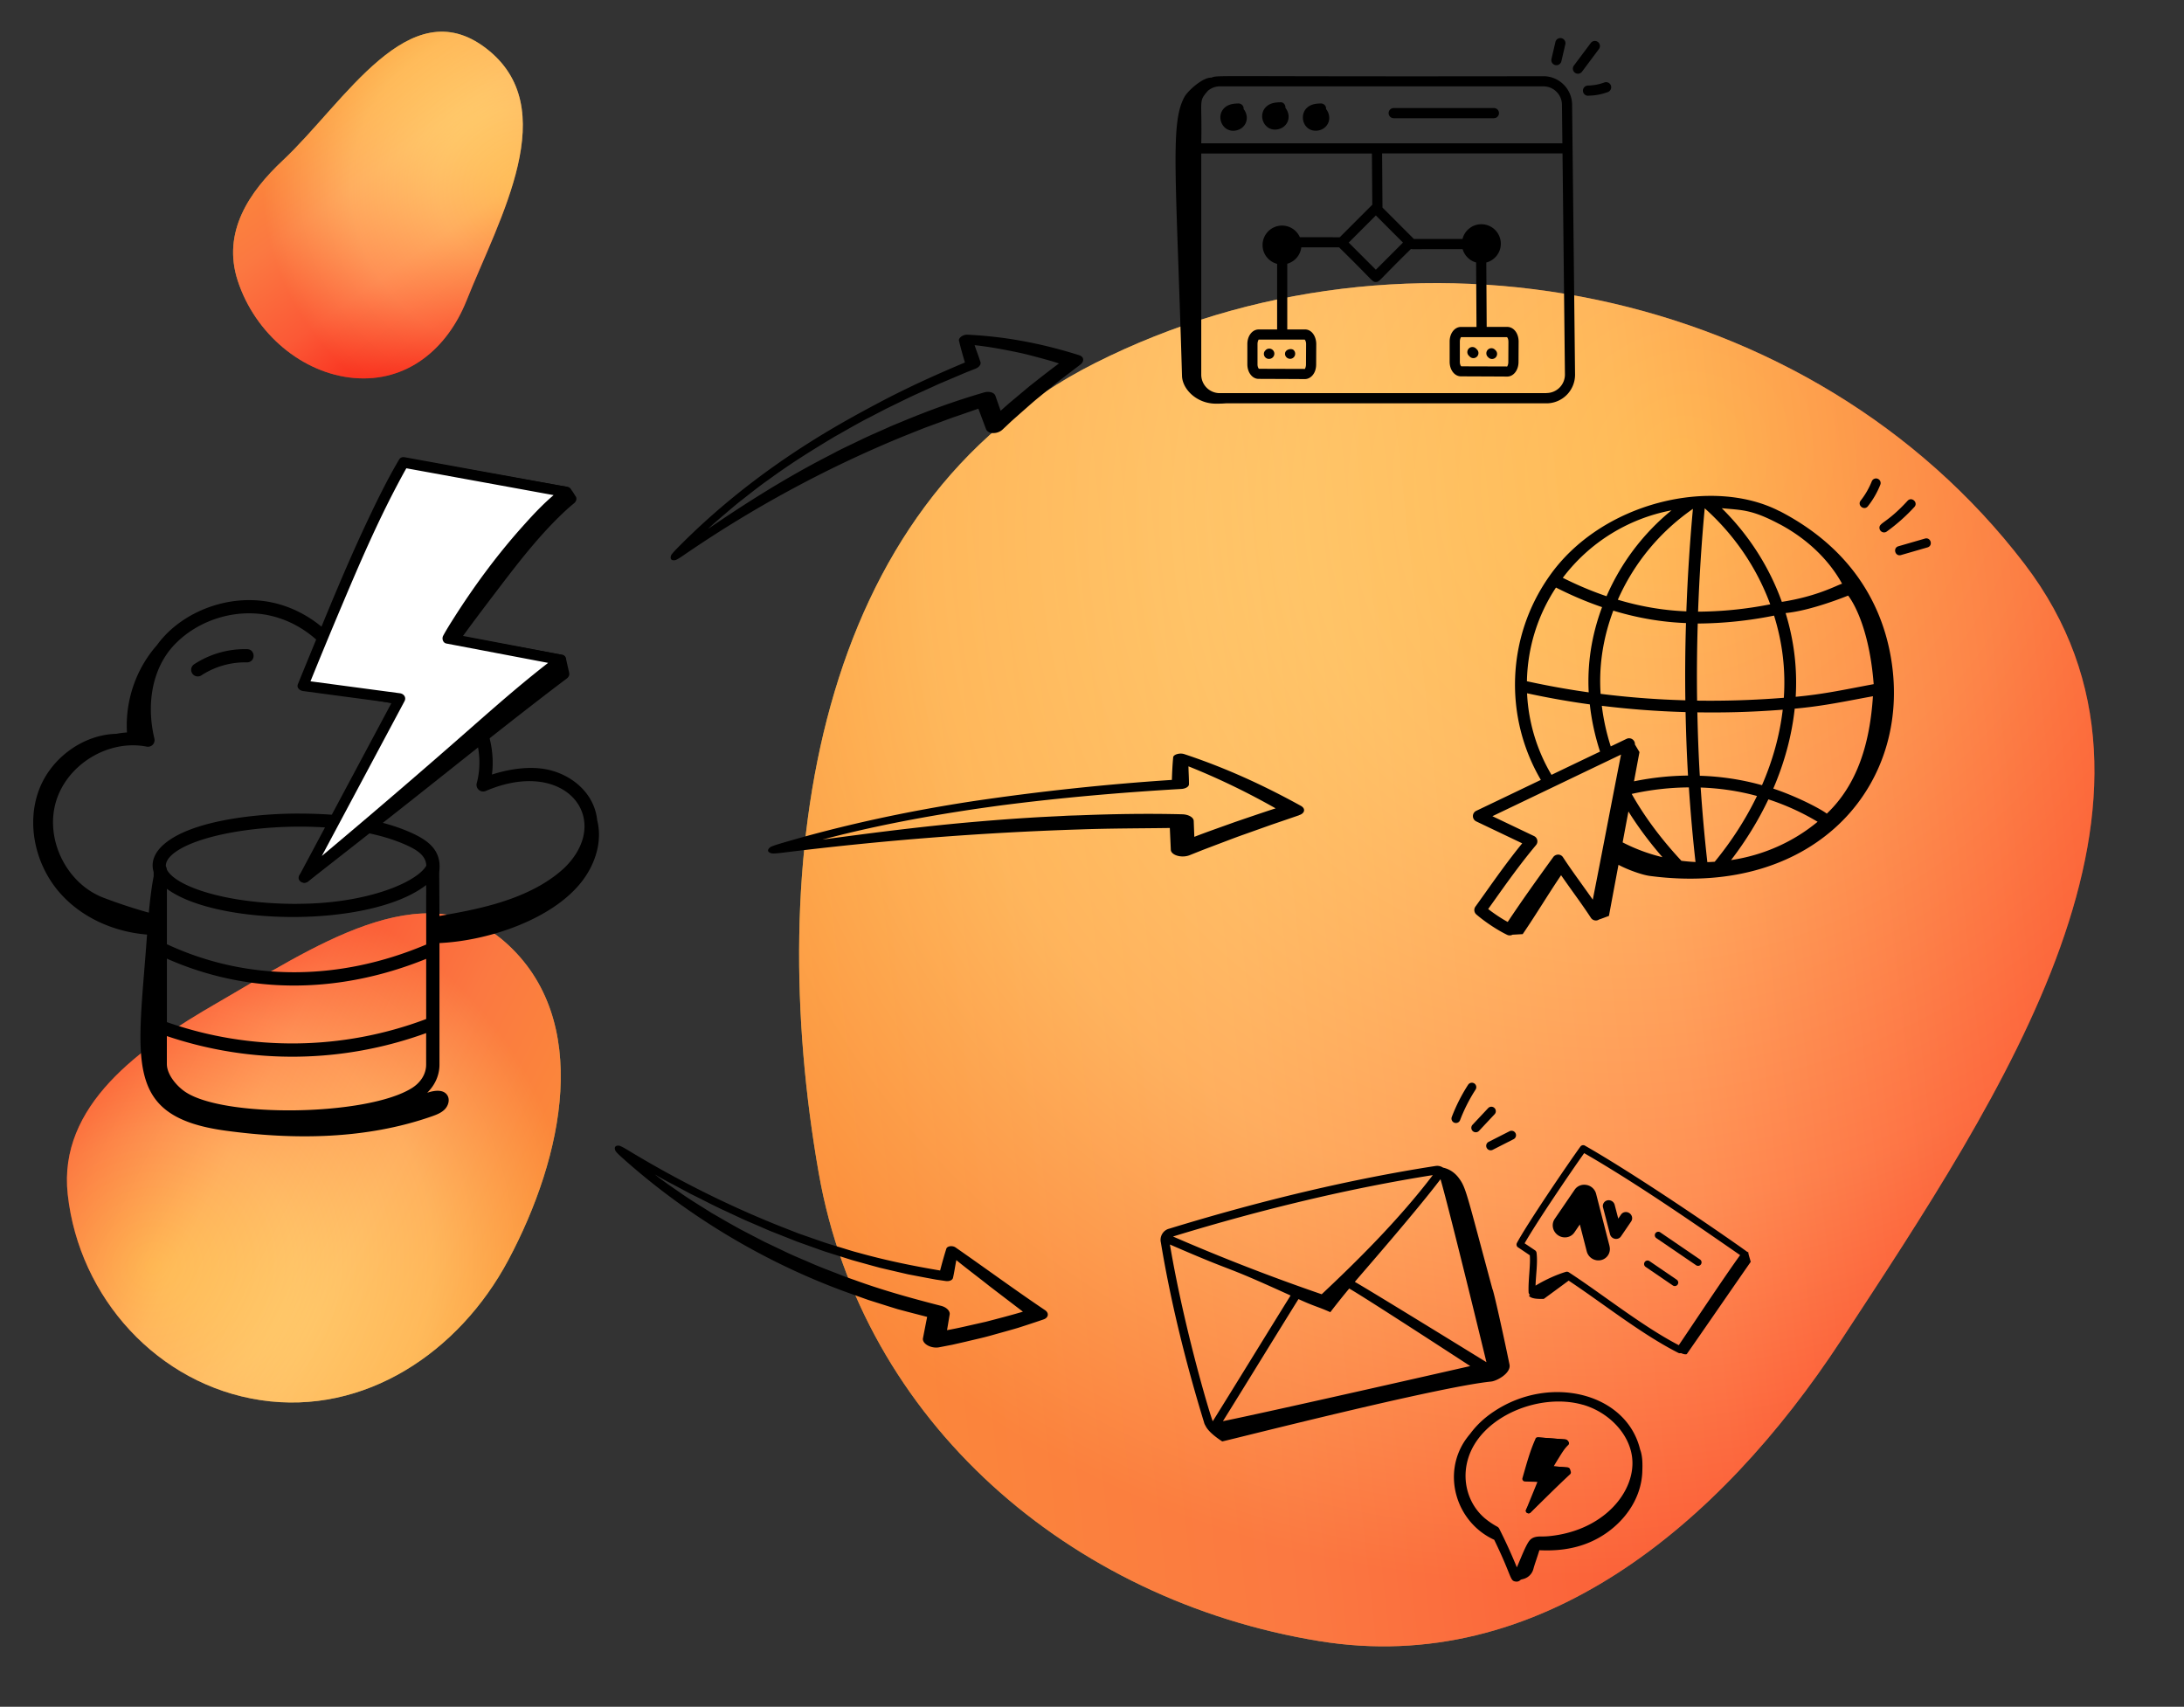
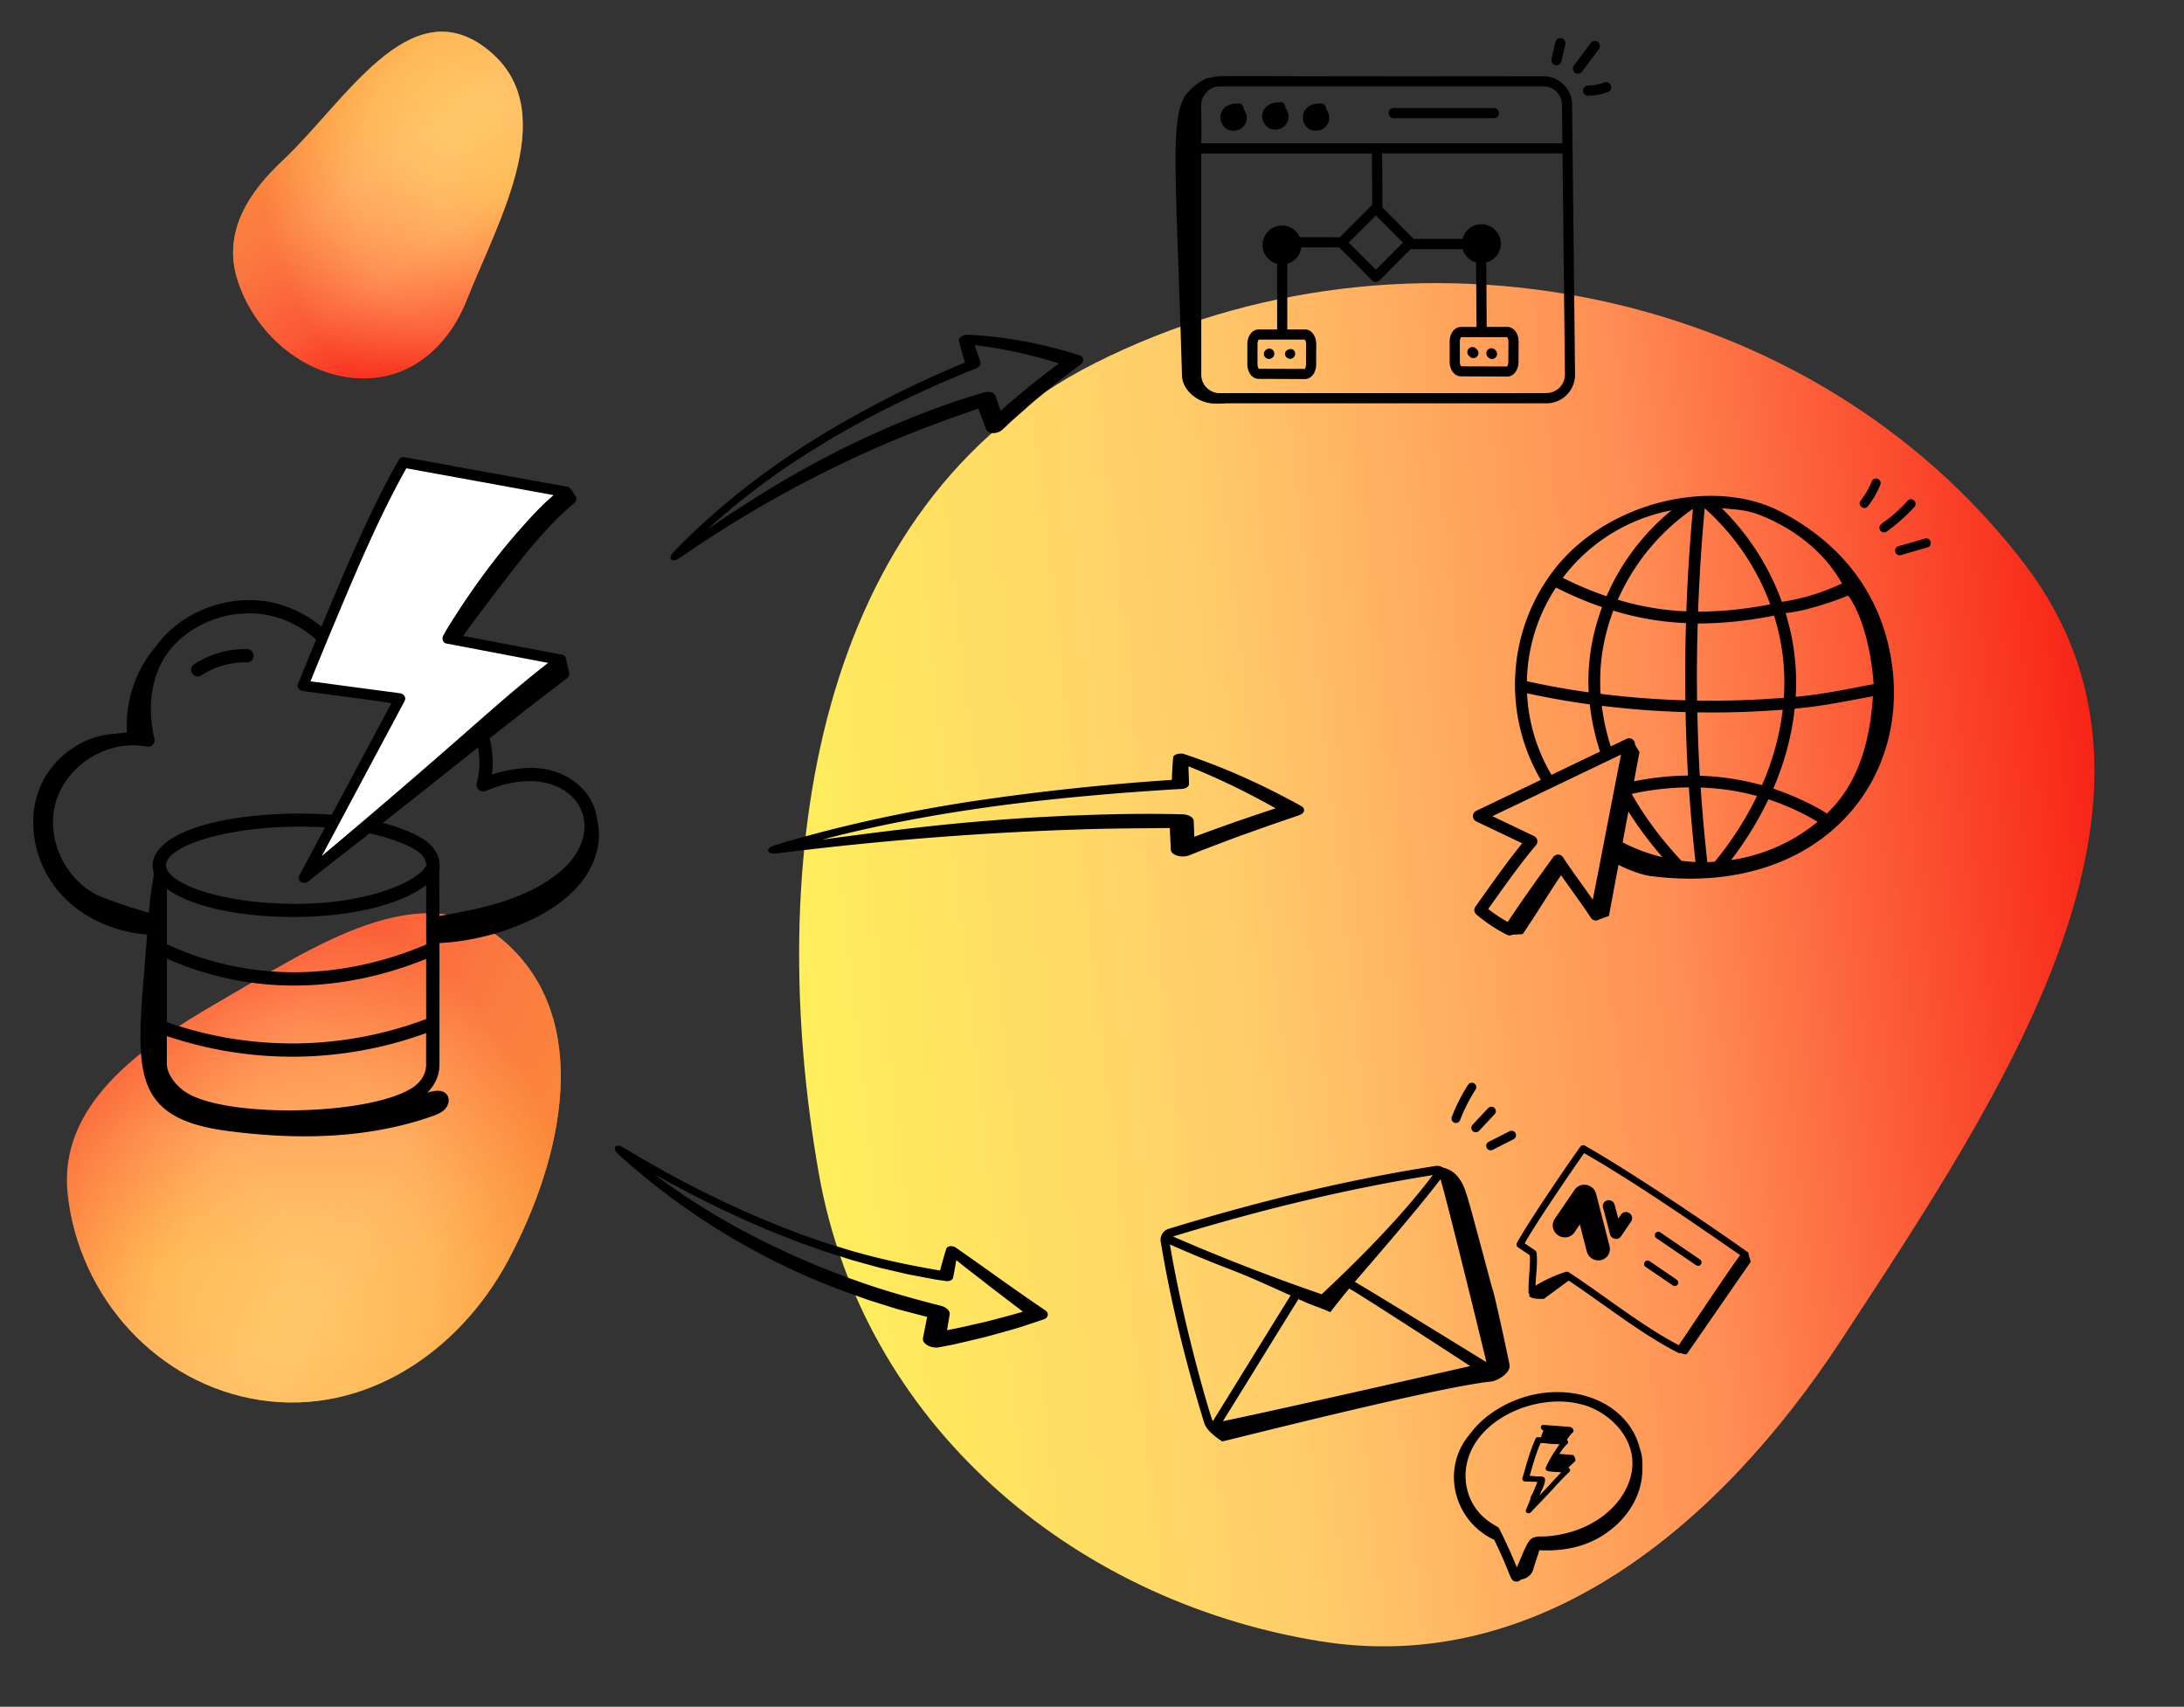
<svg xmlns="http://www.w3.org/2000/svg" width="508" height="397" viewBox="0 0 508 397" fill="none">
  <rect x="0" y="0" width="508" height="397" fill="#333333" stroke="none" />
  <path fill-rule="evenodd" clip-rule="evenodd" d="M190.444 272.881c-12.692-72.238-1.267-155.317 64.17-188.377 72.785-36.772 166.772-18.135 216.299 46.68 41.507 54.32-5.216 123.361-42.669 180.548-28.301 43.212-70.446 78.31-121.413 69.984-57.94-9.466-106.224-50.986-116.387-108.835Z" fill="url(#a)" />
-   <path fill-rule="evenodd" clip-rule="evenodd" d="M190.444 272.881c-12.692-72.238-1.267-155.317 64.17-188.377 72.785-36.772 166.772-18.135 216.299 46.68 41.507 54.32-5.216 123.361-42.669 180.548-28.301 43.212-70.446 78.31-121.413 69.984-57.94-9.466-106.224-50.986-116.387-108.835Z" fill="url(#b)" fill-opacity=".5" />
  <path fill-rule="evenodd" clip-rule="evenodd" d="M118.228 293.105c-11.478 21.513-33.469 36.173-57.562 32.579-23.923-3.568-42.268-23.804-44.913-47.862-2.275-20.688 16.723-34.141 34.753-44.536 21.867-12.608 48.092-30.83 66.998-14.13 20.41 18.028 13.555 49.899.724 73.949Z" fill="url(#c)" />
  <path fill-rule="evenodd" clip-rule="evenodd" d="M118.228 293.105c-11.478 21.513-33.469 36.173-57.562 32.579-23.923-3.568-42.268-23.804-44.913-47.862-2.275-20.688 16.723-34.141 34.753-44.536 21.867-12.608 48.092-30.83 66.998-14.13 20.41 18.028 13.555 49.899.724 73.949Z" fill="url(#d)" fill-opacity=".5" />
  <path fill-rule="evenodd" clip-rule="evenodd" d="M65.763 37.334C80.28 23.708 95.12-2.44 113.004 11.198c18.094 13.798 3.241 39.365-4.493 58.733-4.501 11.27-13.858 19.051-26.146 17.991-12.008-1.035-23.017-10.283-27.052-22.579-3.739-11.393 2.71-20.746 10.45-28.01Z" fill="url(#e)" />
  <path fill-rule="evenodd" clip-rule="evenodd" d="M65.763 37.334C80.28 23.708 95.12-2.44 113.004 11.198c18.094 13.798 3.241 39.365-4.493 58.733-4.501 11.27-13.858 19.051-26.146 17.991-12.008-1.035-23.017-10.283-27.052-22.579-3.739-11.393 2.71-20.746 10.45-28.01Z" fill="url(#f)" fill-opacity=".5" />
  <g style="mix-blend-mode:multiply" clip-path="url(#g)">
    <path d="M281.743 18.058c-2.041-.067-5.469 3.097-6.229 4.468-3.362 6.089-1.958 17.786-.578 64.922.099 3.073 3.378 6.386 7.757 6.444.809.008 1.635-.009 2.453-.075H359.7a6.655 6.655 0 0 0 6.658-6.732l-.686-62.766c-.041-3.635-3.031-6.592-6.658-6.592-79.7.14-75.231-.306-77.263.33h-.008ZM359.7 91.446h-75.991a4.298 4.298 0 0 1-4.296-4.295V35.71h39.693l.091 11.904-7.583 7.583c-.397-.025-6.716-.008-9.261-.017a4.534 4.534 0 0 0-4.147-2.709 4.537 4.537 0 0 0-4.535 4.535c0 2.098 1.446 3.858 3.387 4.37v15.258h-4.295c-1.471 0-2.627 1.487-2.627 3.387v4.717c0 1.891 1.148 3.387 2.61 3.387 3.825.016 6.452.024 10.772.05 1.305 0 2.611-1.273 2.619-3.371l.025-4.767c0-1.726-1-3.411-2.627-3.411h-4.114V61.344a4.522 4.522 0 0 0 3.263-3.808h8.789c8.088 7.914 7.666 8.054 8.55 8.054.884 0 .504-.19 8.178-7.69.488.132-.66.024 12.012.057a4.526 4.526 0 0 0 3.13 3.098l.091 14.993h-3.618c-1.47 0-2.627 1.487-2.627 3.387v4.717c0 1.892 1.148 3.379 2.619 3.387 3.833.017 6.452.025 10.772.05 1.462 0 2.619-1.479 2.627-3.37l.025-4.767c0-1.074-.356-2.057-1-2.701-.454-.455-1.033-.711-1.627-.711h-4.8l-.091-14.977c1.942-.512 3.379-2.272 3.379-4.37a4.537 4.537 0 0 0-4.535-4.535c-2.115 0-3.883 1.462-4.378 3.42h-11.318a5465.162 5465.162 0 0 0-7.294-7.294l-.091-12.606h41.965l.562 51.398a4.299 4.299 0 0 1-4.296 4.346l-.008.024Zm-39.677-41.328 6.311 6.31-6.311 6.312-6.311-6.311 6.311-6.311ZM303.799 80.03l-.025 4.766c0 .628-.256.983-.256 1.017l-10.681-.034c-.091-.049-.339-.404-.339-1.04v-4.717c0-.636.256-.992.256-1.025h10.723c.099.091.322.447.322 1.033Zm47.062-.57-.025 4.767c0 .627-.256.983-.256 1.016l-10.681-.033c-.091-.05-.339-.405-.339-1.041v-4.717c0-.636.256-.992.256-1.025h10.723c.099.091.322.447.314 1.033h.008Zm12.449-55.124.099 9.004h-83.996c.223-10.491-.71-9.566 1.52-12.201.752-.645 1.71-1.05 2.776-1.05h75.305c2.346 0 4.271 1.909 4.296 4.247Z" fill="#000" />
    <path d="M343.318 81.064a1.176 1.176 0 0 0-1.668 0 1.176 1.176 0 0 0 0 1.668l.223.224a1.176 1.176 0 0 0 1.668 0 1.176 1.176 0 0 0 0-1.67l-.223-.222ZM347.738 81.344a1.177 1.177 0 0 0-1.669 0c-.454.463-.462 1.214 0 1.669l.141.14a1.177 1.177 0 0 0 1.669 0 1.178 1.178 0 0 0 0-1.669l-.141-.14ZM294.39 81.443l-.091.1c-.711.718-.157 1.94.859 1.94 1.123 0 1.66-1.297.909-2.048a1.194 1.194 0 0 0-1.677 0v.008ZM298.893 82.278c0 .868.908 1.413 1.643 1.09a1.183 1.183 0 0 0 .38-1.924c-.512-.512-2.015-.19-2.015.834h-.008ZM289.268 25.36c.074-.703-.521-1.297-1.206-1.297-1.132.024-2.297.157-3.206.983-2.214 1.99-.487 6.055 2.792 5.27 1.925-.463 2.892-2.412 2.057-4.238a3.092 3.092 0 0 0-.437-.71v-.009ZM298.992 25.088c.066-.702-.504-1.387-1.206-1.297-1.132.025-2.297.157-3.206.983-2.23 2.008-.487 6.055 2.793 5.27 1.941-.47 2.891-2.42 2.057-4.237a3.129 3.129 0 0 0-.438-.71v-.009ZM308.442 25.36c.074-.703-.496-1.306-1.206-1.297-1.132.024-2.297.157-3.205.983-1.9 1.71-.934 5.36 2.007 5.36 2.28 0 3.833-2.163 2.842-4.336a3.129 3.129 0 0 0-.438-.71ZM347.482 25.13h-23.304a1.181 1.181 0 0 0 0 2.363h23.304a1.18 1.18 0 1 0 0-2.363ZM363.178 14.25l.917-3.94a1.184 1.184 0 0 0-.884-1.422 1.178 1.178 0 0 0-1.421.884l-.917 3.94a1.183 1.183 0 0 0 2.305.538ZM371.909 11.408a1.184 1.184 0 0 0-.24-1.652 1.184 1.184 0 0 0-1.652.24l-3.932 5.261a1.184 1.184 0 0 0 .239 1.653c.529.396 1.264.28 1.653-.24l3.932-5.262ZM374.694 19.883a1.185 1.185 0 0 0-1.52-.702 11.621 11.621 0 0 1-3.817.719 1.189 1.189 0 0 0-1.165 1.206 1.184 1.184 0 0 0 1.182 1.165c.669-.066 2.222.016 4.618-.86.611-.223.925-.908.702-1.52v-.008ZM138.906 190.784c-.636-6.336-6.038-10.747-11.936-11.854-4.098-.768-8.79.016-12.54 1.231.966-7.708-2.256-15.919-8.377-20.751-6.138-4.833-16.092-7.683-23.997-4.37-3.57-7.551-10.896-13.342-19.108-14.969-10.169-2.016-21.007 2.462-26.434 9.979-5.056 5.725-7.41 13.193-6.98 20.322-.827.057-1.653.157-2.47.314-7.7.19-15.068 5.551-17.902 12.804-3.13 8.029-.958 17.645 4.709 24.138 5.072 5.815 12.622 9.136 20.33 9.756-2.082 29.326-5.783 42.361 18.347 45.624 16.001 2.165 32.638 1.999 47.888-3.337 1.099-.388 2.23-.818 3.04-1.661.809-.842 1.198-2.197.603-3.196-.892-1.487-2.991-1.207-4.709-.637 1.834-1.8 2.85-4.097 2.85-6.559v-28.26c11.458-.537 26.179-5.518 33.002-14.175 3.222-4.081 4.948-9.434 3.684-14.399Zm-76.56-47.69c7.74 1.537 14.604 7.262 17.487 14.589a1.541 1.541 0 0 0 2.173.793c6.865-3.734 16.53-1.049 22.131 3.354 5.931 4.684 8.707 13.044 6.757 20.33-.33 1.239.909 2.329 2.098 1.817 18.678-7.988 29.822 6.691 18.257 17.918-8.369 7.757-21.412 9.781-29.037 11.168-.025-10.929-.099-9.656 0-10.656.421-4.667-2.602-6.98-6.873-8.847-8.872-3.875-19.231-4.321-26.245-4.321-8.847 0-26.36 1.52-32.101 8.294-1.28 1.537-1.85 3.371-1.256 5.287v1.049c-.479 2.412-.842 5.469-1.123 8.418a120.313 120.313 0 0 1-10.59-3.494c-8.5-3.263-13.557-13.424-11.045-22.189 2.52-8.756 12.193-14.688 21.14-12.936a1.54 1.54 0 0 0 1.792-1.867c-2.024-8.534-.265-16.712 4.708-21.883 5.453-5.684 13.978-8.368 21.726-6.832v.008Zm36.785 93.934c-19.38 7.311-40.776 7.575-60.313.719v-14.762c19.777 8.756 40.974 7.897 60.313.049v13.994Zm0-17.323c-20.347 8.608-41.71 8.591-60.313-.082v-12.887c11.55 8.607 47.277 9.177 60.304-.868.025 1.058 0-.561.017 13.837h-.008Zm-30.045-9.459c-15.613 0-26.773-3.609-29.739-7.195a3.982 3.982 0 0 1-.537-.801 1.618 1.618 0 0 0-.215-.71c-.115-.959.554-1.925 1.256-2.569 7.088-6.733 37.934-9.707 54.24-2.586 2.405 1.049 4.998 2.387 5.064 4.981-2.14 3.767-13.613 8.864-30.077 8.864l.008.016Zm26.716 42.841c-10.393 6.526-43.99 7.013-52.861.777-1.991-1.397-4.13-3.99-4.13-6.394v-6.477c19.734 6.658 40.89 6.353 60.311-.694v7.328c0 2.147-1.214 4.138-3.329 5.468l.009-.008Z" fill="#000" />
    <path d="M46.856 157.081c3.106-2.032 6.865-3.106 10.557-3.007 2.107-.017 2.057-3.032.075-3.081a21.597 21.597 0 0 0-12.325 3.511c-.71.47-.91 1.42-.447 2.139.471.719 1.43.909 2.132.446l.008-.008ZM413.964 118.922c-15.605-8.096-41.511-2.231-53.646 15.191-9.83 14.002-10.574 32.506-1.916 47.293-5.023 2.404-10.037 4.816-15.027 7.195a1.36 1.36 0 0 0-.776 1.231c0 .521.305 1.008.776 1.231l10.69 5.097c-3.206 3.941-6.039 7.922-8.782 11.788l-2.098 2.933a1.367 1.367 0 0 0 .223 1.834c2.09 1.784 4.907 3.643 7.162 4.733.19.091.397.132.595.132.223 0 .446-.057.644-.165.793-.041 1.578-.091 2.371-.132 3.04-4.436 5.907-9.244 8.93-13.705a351.54 351.54 0 0 0 2.586 3.66c1.462 2.04 2.982 4.147 4.353 6.253.306.463.851.694 1.405.595.181-.033.347-.116.495-.215.446-.124 1.025-.371 2.289-.826.751-4.023 1.486-7.971 2.222-11.887 2.147 1.156 5.485 2.346 7.286 2.586 39.049 5.171 61.881-22.015 55.818-52.209-2.288-11.408-9.112-24.088-25.584-32.63l-.016.017Zm.024 3.023c6.527 3.486 11.516 8.426 14.482 13.829-1.355.404-5.692 2.916-14.011 4.221-2.907-8.079-7.649-15.547-13.977-21.784 4.709.455 6.972.256 13.498 3.742l.008-.008Zm-17.463-3.709c6.956 6.22 12.144 13.928 15.233 22.329a88.965 88.965 0 0 1-16.786 1.71c.289-7.914.793-15.91 1.545-24.039h.008Zm-16.241 54.934a1.357 1.357 0 0 0-1.941-1.313c-1.222.578-2.453 1.181-3.684 1.759-1-3.13-1.694-6.286-2.074-9.442a207.267 207.267 0 0 0 19.479 1.462c.108 4.94.281 9.864.57 14.763a65.576 65.576 0 0 0-12.564 1.338l1.272-6.799c-.355-.595-.702-1.181-1.058-1.776v.008Zm11.723-10.276a201.376 201.376 0 0 1-19.703-1.504c-.446-6.683.628-13.176 2.95-19.355 5.6 1.71 11.276 2.677 16.909 2.892a396.418 396.418 0 0 0-.148 17.959l-.008.008Zm.239-20.693c-5.303-.207-10.648-1.116-15.935-2.702 3.75-8.5 9.748-15.786 17.463-21.139a432.816 432.816 0 0 0-1.528 23.849v-.008Zm-3.453-23.494a53.09 53.09 0 0 0-15.109 19.974c-3.37-1.14-6.724-2.552-10.177-4.279a41.284 41.284 0 0 1 25.286-15.695Zm-26.872 17.959c3.601 1.825 7.195 3.354 10.722 4.552-2.503 6.707-3.453 13.349-3.106 19.825a190.08 190.08 0 0 1-14.374-2.585c.157-7.823 2.479-15.307 6.758-21.792Zm-6.725 24.592c4.8 1.041 9.665 1.908 14.597 2.586.397 3.659 1.198 7.335 2.379 10.978-3.767 1.801-7.525 3.594-11.292 5.411a40.915 40.915 0 0 1-5.684-18.967v-.008Zm15.291 48.02c-.851-1.222-1.726-2.437-2.577-3.626-1.462-2.041-2.982-4.147-4.354-6.254a1.355 1.355 0 0 0-1.115-.619c-.429.008-.876.198-1.14.562-4.262 5.873-7.426 10.326-10.607 15.109-1.478-.81-3.131-1.909-4.543-3.007l1.355-1.9c3.031-4.263 6.17-8.674 9.772-12.97a1.35 1.35 0 0 0 .289-1.165 1.352 1.352 0 0 0-.752-.941l-9.681-4.618c9.012-4.304 20.115-9.649 29.92-14.333-2.271 11.499-4.386 22.701-6.575 33.771l.008-.009Zm6.939-13.333c.446-2.395.892-4.791 1.347-7.195 2.23 3.577 4.882 7.138 7.914 10.632a41.177 41.177 0 0 1-9.253-3.437h-.008Zm13.664 4.271c-4.717-5.064-8.583-10.268-11.557-15.547a63.144 63.144 0 0 1 13.3-1.52c.388 5.799.892 11.574 1.544 17.356a43.525 43.525 0 0 1-3.287-.281v-.008Zm3.808-55.182a92.362 92.362 0 0 0 17.752-1.842c2.032 6.551 2.693 12.821 2.272 19.115-6.749.537-13.49.76-20.173.661a393.885 393.885 0 0 1 .149-17.934Zm-.091 20.66c6.063.083 12.069-.016 19.859-.619-.686 5.873-2.313 11.788-4.824 17.562a60.174 60.174 0 0 0-14.465-2.189c-.297-4.899-.463-9.814-.57-14.754Zm2.321 34.836a394.725 394.725 0 0 1-1.553-17.348c4.494.157 8.881.81 13.102 1.966-2.561 5.296-5.849 10.442-9.831 15.299-.578.034-1.148.075-1.726.083h.008Zm5.518-.471c3.47-4.518 6.369-9.26 8.683-14.126a56.09 56.09 0 0 1 11.449 5.213c-5.626 4.651-12.532 7.782-20.132 8.913Zm22.272-10.805c-1.388-1.074-6.865-3.965-12.449-5.824 2.626-6.105 4.312-12.374 4.981-18.595 6.699-.603 11.524-1.669 18.198-2.891-.702 10.739-3.494 20.421-10.73 27.31Zm-7.237-27.178c.38-6.443-.322-12.862-2.346-19.479 6.022-.553 14.539-4.064 14.539-4.064s4.783 5.625 5.948 20.602c-6.65 1.239-11.458 2.321-18.133 2.941h-.008ZM251.236 84.847c-1.57 1.198-3.148 2.404-4.726 3.61a312.447 312.447 0 0 0-4.593 3.726c-1.52 1.214-2.982 2.552-4.436 3.816l-2.164 1.917-2.115 1.99c-.842.802-2.263 1.066-3.18.603-.347-.173-.57-.421-.677-.71 0 0-1.091-2.908-1.777-4.742l-4.204 1.462-2.107.72-2.09.776-4.18 1.536-4.138 1.652c-18.191 7.377-35.869 16.935-52.209 28.203l-.57.363-.322.199-.206.115-.182.091c-.372.207-1.049.215-1.231-.074-.231-.24-.14-.851.132-1.182.24-.33.686-.793.975-1.107 9.269-9.483 19.933-17.901 31.366-25.088 5.659-3.576 11.541-6.815 17.497-9.93 5.972-3.089 12.118-5.864 18.347-8.475-.479-1.594-1.024-3.527-1.363-4.99-.273-.668.909-1.552 1.949-1.478 9.352.446 17.935 2.222 25.989 4.775 1.156.347 1.247 1.495.206 2.222h.009Zm-4.907-.297c-1.545-.53-3.09-.934-4.684-1.372-1.586-.421-3.214-.859-4.849-1.197-3.263-.678-6.667-1.33-10.103-1.694.429 1.297.966 2.652 1.363 3.932.182.545-.331 1.215-1.148 1.537l-2.123.834-2.099.892-4.196 1.776-4.147 1.884-2.074.942-2.048.99-4.089 1.992-4.032 2.098c-2.701 1.363-5.295 2.924-7.938 4.386-5.18 3.106-10.301 6.287-15.151 9.855-2.47 1.71-4.799 3.61-7.162 5.444-1.164.942-2.296 1.917-3.436 2.883-1.14.967-2.272 1.933-3.362 2.958-.124.115-.265.248-.405.371 8.575-5.881 17.414-11.449 26.575-16.257 0 0 1.132-.586 2.825-1.47 1.677-.917 4.007-1.966 6.295-3.09 2.296-1.107 4.651-2.09 6.385-2.883.868-.396 1.611-.685 2.123-.9.513-.207.81-.33.81-.33 6.262-2.628 12.664-4.932 19.157-6.824 1.239-.38 2.445-.033 2.718.76 0 0 .636 1.81 1.222 3.486a79.94 79.94 0 0 1 3.23-2.809c1.132-.95 2.288-1.916 3.428-2.874 2.338-1.843 4.701-3.71 6.882-5.312l.033-.008ZM302.154 189.636c-2.14.735-4.287 1.47-6.444 2.205-2.131.76-4.27 1.52-6.402 2.28-2.123.744-4.237 1.578-6.344 2.363l-3.147 1.198-3.131 1.247c-1.256.504-2.982.322-3.858-.396-.33-.273-.487-.579-.496-.884 0 0-.14-3.106-.231-5.056-7.005.099-13.994.083-20.991.339-23.105.735-46.541 2.594-69.523 5.468l-.784.075-.438.033-.273.016h-.231c-.496.025-1.181-.281-1.198-.619-.099-.322.355-.835.818-1.008.43-.19 1.14-.413 1.611-.562 14.737-4.386 30.011-7.666 45.401-10.004a572.155 572.155 0 0 1 46.087-4.923c.05-1.669.149-3.676.298-5.171-.05-.719 1.52-1.198 2.61-.818 9.896 3.279 18.752 7.418 27.062 12.003 1.207.644.975 1.784-.413 2.197l.017.017Zm-5.444-1.611c-6.295-3.569-13.077-6.898-20.272-9.773.017 1.372.132 2.817.116 4.156.008.578-.785 1.057-1.801 1.106-13.986.81-27.955 2.024-41.816 3.809-13.854 1.858-27.608 4.295-41.024 7.806-.19.05-.413.108-.619.165 11.995-1.627 24.064-3.172 36.083-4.188 0 0 5.931-.52 11.871-.884 2.966-.198 5.939-.314 8.17-.438 1.115-.066 2.04-.09 2.693-.107.652-.025 1.024-.033 1.024-.033 7.922-.314 15.861-.438 23.767-.24 1.52.017 2.734.711 2.759 1.553 0 0 .074 1.917.14 3.693 2.974-1.156 6.229-2.28 9.475-3.453 3.247-1.107 6.493-2.222 9.434-3.172ZM242.619 306.939a287.454 287.454 0 0 1-5.857 1.933c-1.975.586-3.982 1.123-5.998 1.693-2.032.587-4.056 1.008-6.121 1.512l-3.114.71-3.123.603c-1.264.24-2.833-.28-3.469-1.156-.24-.33-.314-.661-.256-.958 0 0 .594-3.049.974-4.965l-4.593-1.19-2.288-.611-2.263-.702-4.519-1.429-4.461-1.586c-19.611-7.03-37.967-18.133-53.117-31.78l-.504-.47-.272-.273-.166-.173-.132-.157c-.297-.323-.462-.975-.215-1.215.182-.281.818-.322 1.207-.132.38.157.941.479 1.321.694 11.384 6.931 23.304 12.945 35.555 17.843l4.56 1.785 4.618 1.61c1.528.554 3.089 1.025 4.65 1.496 1.562.454 3.098.983 4.676 1.379 6.253 1.752 12.606 3.057 18.959 4.122.421-1.61.958-3.552 1.42-4.981.124-.71 1.454-.917 2.214-.355 6.997 4.866 13.738 9.83 20.776 14.564 1.016.694.793 1.817-.446 2.181l-.016.008Zm-4.668-1.826c-2.561-1.958-5.163-3.94-7.79-5.948-2.577-2.057-5.171-3.973-7.715-6.055-.273 1.338-.471 2.784-.769 4.089-.107.57-.867.893-1.718.769l-2.205-.323-2.19-.404-4.378-.835-4.345-1.008-2.181-.512-2.156-.586-4.312-1.198-4.271-1.347-2.139-.677c-.711-.239-1.413-.504-2.115-.752l-4.23-1.511-4.18-1.653-2.09-.826c-.694-.281-1.379-.594-2.065-.892l-4.139-1.784-4.08-1.908c-2.751-1.231-5.386-2.669-8.104-3.982l-3.99-2.131c-1.338-.703-2.677-1.405-3.974-2.173-.148-.083-.322-.182-.487-.273 2.065 1.653 4.271 3.106 6.443 4.626 2.181 1.504 4.461 2.859 6.7 4.288 2.296 1.322 4.585 2.668 6.922 3.932l3.528 1.834 1.759.917 1.793.851s1.181.561 2.949 1.404c1.751.884 4.18 1.85 6.576 2.908 2.404 1.041 4.865 1.925 6.683 2.66.908.372 1.685.628 2.222.818.537.19.851.297.851.297 6.559 2.396 13.308 4.263 20.065 5.997 1.305.298 2.214 1.206 2.074 2.033 0 0-.314 1.891-.612 3.643a94.956 94.956 0 0 0 4.469-.926c1.504-.338 3.04-.685 4.569-1.032 3.04-.793 5.997-1.553 8.624-2.346l.008.016ZM351.11 317.388c-1.24-6.088-3.759-17.496-3.966-17.546-6.063-22.445-6.121-23.543-7.823-25.831-.95-1.281-2.247-2.115-3.651-2.413-.958-.627-1.801-.363-1.941-.363-19.306 3.007-40.106 7.914-61.758 14.555-1.421.339-2.288 1.818-1.95 3.23 2.173 13.127 5.552 27.203 10.029 41.784.074.322.215.619.388.883h-.008c.636 1.33 2.627 2.793 3.866 3.594 2.445-.512 50.077-12.672 62.534-13.928 1.347-.132 4.693-1.958 4.28-3.973v.008Zm-16.043-43.105c2.321 8.096 10.681 42.568 10.681 42.568s-26.913-16.596-30.614-18.686c2.139-2.528 14.39-16.546 19.933-23.882Zm-1.793-.95c-8.004 10.524-17.917 20.272-25.848 27.715a470.734 470.734 0 0 1-34.588-13.432c21.189-6.485 41.486-11.284 60.436-14.283Zm-51.175 57.256c-.405-.636-6.601-21.173-9.979-41.114 17.224 7.476 10.772 3.981 28.07 11.862-6.303 10.136-12.028 19.504-18.099 29.252h.008Zm2.354-.017c6.435-10.342 11.284-18.297 17.571-28.4 3.94 1.809 4.436 1.71 7.41 3.048a170.077 170.077 0 0 1 4.395-5.502c3.618 2.041 28.152 18.034 28.152 18.034s-45.756 10.425-57.528 12.82ZM353.099 290.136c.091.058 2.825 1.9 2.734 1.843.199 2.28-.396 5.766-.28 8.607.008.248.14.471.338.62-.091.049-.19.099-.289.149.512.793 2.247.801 3.495.768 1.9-1.396 3.874-2.842 5.774-4.246 7.947 5.27 16.976 12.482 25.509 16.802.19.099.405.108.595.05.471.19.966.372 1.363.248 2.61-3.709 12.276-17.753 14.878-21.462-.149-.686-.504-1.553-.595-2.396l-.107.157c-.257-.313-23.635-16.67-37.86-24.799a.803.803 0 0 0-1.057.232c-3.214 4.469-12.35 17.909-14.754 22.395a.806.806 0 0 0 .256 1.049v-.017Zm15.39-21.907c11.912 6.865 25.319 16.133 36.265 23.717-3.362 4.609-11.177 16.381-14.266 20.949-8.55-4.453-17.802-11.896-25.584-16.96a.817.817 0 0 0-.678-.099c-2.238.669-4.906 1.892-7.054 3.206.074-2.594.528-5.329.231-7.642a.835.835 0 0 0-.347-.57 588.681 588.681 0 0 1-2.429-1.635c2.693-4.742 10.516-16.274 13.862-20.983v.017Z" fill="#000" />
    <path d="m385.267 287.988 9.252 6.311a.8.8 0 0 0 1.123-.215.808.808 0 0 0-.214-1.123l-9.252-6.312a.802.802 0 0 0-1.124.215.809.809 0 0 0 .215 1.124ZM390.008 297.662l-6.328-4.32a.801.801 0 0 0-1.123.215.808.808 0 0 0 .215 1.123L389.1 299a.8.8 0 0 0 1.123-.214.809.809 0 0 0-.215-1.124ZM374.385 289.864l-3.131-12.184a2.818 2.818 0 0 0-2.395-2.082c-.991-.132-1.999.272-2.586 1.123l-4.651 6.807c-.834 1.231-.487 2.925.777 3.792s2.974.578 3.808-.653l1.264-1.85 1.611 6.262a2.796 2.796 0 0 0 3.321 2.023 2.633 2.633 0 0 0 1.966-3.246l.016.008ZM372.873 280.867l1.619 6.229c.149.562.619.966 1.165 1.057.528.091 1.074-.107 1.379-.561l2.371-3.478c.43-.628.248-1.495-.405-1.933-.652-.446-1.52-.298-1.949.33l-.645.942-.834-3.205a1.439 1.439 0 0 0-1.702-1.041 1.35 1.35 0 0 0-1.007 1.66h.008ZM95.18 107.944l36.521 6.502 1.107 1.602s-5.147 3.767-13.945 15.06c-8.797 11.292-13.407 17.785-13.407 17.785l24.981 4.601.735 3.263s-8.368 6.254-23.618 18.414c-16.092 12.829-36.793 28.97-36.793 28.97s8.864-12.201 16.158-25.145c7.294-12.945 7.402-16.109 7.402-16.109l-22.197-4.081s5.543-13.482 11.763-27.855c6.22-14.374 11.31-23.007 11.31-23.007h-.017Z" fill="#000" />
    <path d="M94.858 109.134c4.122.735 8.245 1.471 12.375 2.206l19.611 3.494c1.512.273 3.024.537 4.544.81l-.744-.57 1.107 1.602.446-1.693c-3.345 2.462-6.204 5.716-8.913 8.822-5.775 6.617-11.012 13.738-16.216 20.801a221.03 221.03 0 0 0-2.668 3.668c-.438.62 0 1.685.743 1.817 7.278 1.339 14.564 2.685 21.842 4.023 1.049.19 2.09.389 3.139.579l-.868-.868c.248 1.091.488 2.173.736 3.263l.569-1.396c-6.757 5.056-13.39 10.293-20.007 15.53-10.954 8.683-21.9 17.365-32.903 25.981a5176.645 5176.645 0 0 1-7.757 6.063l1.95 1.504c3.858-5.312 7.476-10.814 10.945-16.382 2.883-4.626 5.634-9.334 8.145-14.175 1.438-2.767 2.842-5.593 3.9-8.534.313-.875.693-1.842.727-2.783.016-.504-.397-1.099-.91-1.198-6.484-1.19-12.969-2.388-19.462-3.577-.917-.165-1.825-.339-2.742-.504l.867 1.528c2.57-6.253 5.196-12.49 7.84-18.719 3.899-9.161 7.847-18.306 12.498-27.112.843-1.594 1.694-3.188 2.602-4.733.81-1.38-1.33-2.627-2.14-1.248-2.767 4.701-5.17 9.632-7.5 14.564-4.626 9.806-8.732 19.876-12.912 29.88-.933 2.238-1.867 4.477-2.792 6.716-.24.586.265 1.412.868 1.528 6.484 1.189 12.97 2.387 19.462 3.577.917.165 1.826.338 2.743.504l-.909-1.198c0 .149-.116.173.033-.207-.041.108-.041.256-.066.372-.124.52-.273 1.024-.446 1.528-.892 2.611-2.131 5.105-3.387 7.559-4.543 8.897-9.888 17.381-15.506 25.633-1.313 1.933-2.635 3.858-4.006 5.741-.9 1.24.942 2.289 1.95 1.504a6569.178 6569.178 0 0 0 20.66-16.2c11.028-8.682 21.949-17.504 33.068-26.079a457.054 457.054 0 0 1 6.435-4.907c.462-.347.702-.809.57-1.396-.248-1.09-.488-2.172-.735-3.263-.091-.388-.463-.793-.868-.867-7.277-1.339-14.564-2.685-21.841-4.023-1.049-.19-2.09-.389-3.139-.579l.743 1.818c2.619-3.684 5.353-7.294 8.087-10.888 5.056-6.642 10.12-13.391 16.175-19.173a49.628 49.628 0 0 1 2.09-1.892c.19-.157.38-.306.562-.463.256-.206-.256.19-.008.009.503-.372.859-1.099.446-1.694-.521-.751-1.058-1.958-2-2.197-.594-.149-1.222-.215-1.817-.322-2.776-.496-5.551-.992-8.327-1.479-7.038-1.256-14.084-2.503-21.123-3.759-1.701-.305-3.403-.603-5.113-.908-1.561-.281-2.23 2.106-.661 2.387l.008-.025Z" fill="#000" />
    <path d="m93.874 107.548 37.827 6.898s-6.047 4.27-14.845 15.555c-8.798 11.292-12.705 18.496-12.705 18.496l26.286 4.997s-7.526 5.634-22.23 18.653c-15.406 13.639-37.454 31.994-37.454 31.994l22.246-41.651-22.527-3.006s5.865-14.556 12.085-28.93c6.22-14.374 11.31-23.006 11.31-23.006h.007Z" fill="#fff" />
    <path d="M93.544 108.745c4.246.777 8.492 1.545 12.738 2.322a18250.12 18250.12 0 0 1 20.421 3.725c1.561.281 3.114.57 4.675.851l-.297-2.263c-3.626 2.569-6.766 5.972-9.698 9.26-5.882 6.592-11.194 13.812-15.919 21.272-.826 1.297-1.644 2.61-2.379 3.957-.355.652-.074 1.668.744 1.817 7.674 1.462 15.34 2.916 23.014 4.378l3.272.62-.298-2.264c-7.17 5.37-13.944 11.334-20.668 17.241a1907.81 1907.81 0 0 1-31.631 27.203 1445.48 1445.48 0 0 1-7.633 6.393l1.95 1.504c2.51-4.701 5.022-9.401 7.533-14.101 3.982-7.46 7.972-14.919 11.954-22.379l2.759-5.163c.487-.909-.149-1.743-1.074-1.867-6.576-.875-13.16-1.759-19.735-2.635l-2.792-.372 1.198 1.57a1262.83 1262.83 0 0 1 7.988-19.322c3.932-9.327 7.947-18.62 12.68-27.583.843-1.594 1.694-3.189 2.602-4.733.81-1.38-1.33-2.627-2.14-1.248-2.8 4.75-5.228 9.74-7.574 14.721-4.668 9.913-8.798 20.082-12.97 30.218-1 2.429-1.999 4.866-2.982 7.302-.339.835.496 1.479 1.198 1.57 6.575.876 13.16 1.76 19.735 2.635l2.792.372-1.074-1.867L84.4 175.98c-3.981 7.46-7.972 14.919-11.953 22.379-.917 1.718-1.842 3.444-2.76 5.163-.685 1.288.885 2.387 1.95 1.503a2227.469 2227.469 0 0 0 20.338-17.166c10.938-9.334 21.569-19.033 32.68-28.169a318.947 318.947 0 0 1 4.899-3.949c.256-.198.512-.405.768-.603.174-.132.215-.165.074-.058.083-.066.166-.124.24-.19l.421-.322c.76-.57.868-2.04-.297-2.263-7.674-1.462-15.34-2.916-23.015-4.378l-3.271-.62.743 1.817c2.181-4.006 4.833-7.798 7.485-11.499 4.964-6.947 10.301-13.77 16.612-19.553.76-.694 1.537-1.38 2.338-2.024.132-.107.264-.215.397-.314.132-.099-.224.165.041-.033.074-.058.157-.116.239-.173.777-.554.851-2.057-.297-2.264-4.246-.776-8.492-1.545-12.738-2.321-6.807-1.239-13.614-2.478-20.42-3.726-1.562-.281-3.115-.57-4.677-.851-1.56-.28-2.23 2.107-.66 2.388l.008-.009ZM347.54 358.132c4.254 8.731 3.585 9.549 5.006 9.739.496.075.876-.107 1.206-.446.207-.049.43-.107.653-.173a3.252 3.252 0 0 0 2.263-2.305c.306-1.165.959-2.9 1.388-4.362 5.857.289 11.061-.826 15.646-4.039 4.8-3.371 8.096-8.509 8.302-14.234.058-1.693.091-3.568-.512-5.154-3.18-13.176-20.941-17.505-33.944-8.881-2.28 1.495-4.138 3.263-5.576 5.213a19.32 19.32 0 0 0-1.206 1.578c-5.394 8.046-1.949 19.066 6.749 23.072l.025-.008Zm20.685-31.375c6.254 1.818 11.384 7.278 11.483 13.391.115 7.071-6.295 14.944-17.232 16.869-2.586.446-3.652.355-3.899.371-.793 0-1.991 0-2.76.892-.916 1.05-2.139 4.379-2.998 6.287a121.747 121.747 0 0 0-4.098-8.988 1.068 1.068 0 0 0-.462-.471 17.47 17.47 0 0 1-2.842-1.916c-3.899-3.28-5.46-8.682-3.973-13.779 2.874-9.938 16.687-15.564 26.773-12.648l.008-.008Z" fill="#000" />
-     <path d="m357.948 334.977 6.187.454.215.248s-.793.718-2.057 2.742c-1.264 2.024-1.924 3.189-1.924 3.189l4.229.339.182.528s-1.281 1.182-3.61 3.47c-2.454 2.412-5.618 5.452-5.618 5.452s1.264-2.181 2.256-4.461c.991-2.28.95-2.808.95-2.808l-3.759-.298s.686-2.338 1.47-4.832c.785-2.495 1.487-4.023 1.487-4.023h-.008Z" fill="#000" />
-     <path d="M357.949 335.596c2.065.149 4.122.297 6.187.454l-.438-.181.215.248v-.876c-.826.76-1.47 1.792-2.073 2.734a75.86 75.86 0 0 0-2.008 3.321c-.248.43.075.892.537.934 1.413.115 2.825.223 4.23.338l-.595-.454.182.529.157-.604c-3.14 2.9-6.146 5.957-9.228 8.922l.975.752a43.577 43.577 0 0 0 2.313-4.601c.364-.851 1.016-1.999.975-2.974-.017-.355-.273-.595-.62-.62l-3.758-.297.594.785c.859-2.916 1.636-5.932 2.9-8.707.33-.719-.744-1.355-1.074-.628-1.305 2.875-2.131 5.981-3.023 9.004-.124.413.206.752.594.785l3.759.297-.62-.619c0 .058-.033.206-.099.438-.239.85-.594 1.677-.958 2.478a44.98 44.98 0 0 1-2.065 4.031c-.355.611.462 1.239.975.752 3.081-2.966 6.088-6.022 9.227-8.922a.605.605 0 0 0 .157-.603l-.182-.529c-.091-.28-.314-.429-.595-.454-1.412-.116-2.825-.223-4.229-.339l.537.934a86.681 86.681 0 0 1 1.834-3.057c.594-.95 1.214-1.99 2.048-2.75.256-.24.215-.628 0-.876-.355-.413-.652-.43-1.156-.463l-2.098-.157c-1.19-.091-2.388-.173-3.577-.264-.793-.058-.793 1.181 0 1.239Z" fill="#000" />
-     <path d="m357.725 334.935 6.41.495s-.933.818-2.197 2.842-1.793 3.296-1.793 3.296l4.453.38s-1.157 1.066-3.371 3.486-5.675 5.964-5.675 5.964l2.982-7.31-3.8-.108s.727-2.519 1.512-5.022 1.487-4.023 1.487-4.023h-.008Z" fill="#000" />
+     <path d="M357.949 335.596c2.065.149 4.122.297 6.187.454l-.438-.181.215.248v-.876c-.826.76-1.47 1.792-2.073 2.734a75.86 75.86 0 0 0-2.008 3.321c-.248.43.075.892.537.934 1.413.115 2.825.223 4.23.338l-.595-.454.182.529.157-.604c-3.14 2.9-6.146 5.957-9.228 8.922l.975.752a43.577 43.577 0 0 0 2.313-4.601c.364-.851 1.016-1.999.975-2.974-.017-.355-.273-.595-.62-.62l-3.758-.297.594.785c.859-2.916 1.636-5.932 2.9-8.707.33-.719-.744-1.355-1.074-.628-1.305 2.875-2.131 5.981-3.023 9.004-.124.413.206.752.594.785l3.759.297-.62-.619a44.98 44.98 0 0 1-2.065 4.031c-.355.611.462 1.239.975.752 3.081-2.966 6.088-6.022 9.227-8.922a.605.605 0 0 0 .157-.603l-.182-.529c-.091-.28-.314-.429-.595-.454-1.412-.116-2.825-.223-4.229-.339l.537.934a86.681 86.681 0 0 1 1.834-3.057c.594-.95 1.214-1.99 2.048-2.75.256-.24.215-.628 0-.876-.355-.413-.652-.43-1.156-.463l-2.098-.157c-1.19-.091-2.388-.173-3.577-.264-.793-.058-.793 1.181 0 1.239Z" fill="#000" />
    <path d="m357.725 335.554 6.41.496-.438-1.058c-.925.818-1.644 1.933-2.296 2.966-.694 1.099-1.355 2.239-1.859 3.445-.173.405.248.751.595.785 1.487.123 2.974.247 4.452.38l-.437-1.058c-1.603 1.487-3.049 3.148-4.544 4.742a411.258 411.258 0 0 1-4.502 4.709l1.033.603c.991-2.437 1.99-4.874 2.982-7.311.157-.389-.24-.777-.595-.785-1.264-.033-2.528-.074-3.8-.107l.595.784c.859-2.982 1.644-6.063 2.932-8.888.331-.719-.743-1.355-1.074-.628-1.338 2.932-2.164 6.096-3.056 9.186-.116.396.198.776.595.785 1.264.033 2.527.074 3.8.107l-.595-.785c-.991 2.437-1.991 4.874-2.982 7.311-.24.595.628 1.016 1.032.603a262.714 262.714 0 0 0 4.502-4.709c1.479-1.586 2.941-3.254 4.544-4.741.421-.397.066-1.016-.438-1.058-1.487-.124-2.974-.247-4.452-.38l.594.785c-.115.273.025-.058.058-.124.108-.231.223-.462.339-.694.405-.793.859-1.569 1.33-2.329.595-.95 1.255-1.966 2.106-2.718.43-.388.058-1.016-.438-1.057l-6.41-.496c-.793-.058-.793 1.181 0 1.239h.017ZM435.376 111.96a18.076 18.076 0 0 1-2.577 4.47c-.876 1.115.809 2.428 1.677 1.321a20.087 20.087 0 0 0 2.883-4.998 1.062 1.062 0 0 0-.595-1.387 1.072 1.072 0 0 0-1.388.594ZM437.169 122.855c.066.818 1.008 1.272 1.686.785a42.2 42.2 0 0 0 6.426-5.709c.959-1.04-.619-2.486-1.577-1.445-4.825 5.262-6.642 5.047-6.543 6.369h.008ZM441.572 127.06c-1.355.389-.76 2.446.595 2.049l6.17-1.784c1.355-.388.769-2.445-.594-2.049l-6.171 1.784ZM342.923 252.012a1.048 1.048 0 0 0-1.438.305 40.454 40.454 0 0 0-3.8 7.493c-.256.677.24 1.404.967 1.404.421 0 .81-.256.966-.669a38.3 38.3 0 0 1 3.602-7.104 1.04 1.04 0 0 0-.305-1.437l.008.008ZM346.137 257.761l-3.626 3.866a1.032 1.032 0 0 0 .049 1.462 1.032 1.032 0 0 0 1.462-.05l3.627-3.866a1.032 1.032 0 0 0-.05-1.462 1.026 1.026 0 0 0-1.462.05ZM345.806 266.996c.256.504.875.719 1.396.455l4.857-2.47c.512-.256.719-.884.454-1.396a1.038 1.038 0 0 0-1.396-.455l-4.857 2.47a1.031 1.031 0 0 0-.454 1.396Z" fill="#000" />
  </g>
  <defs>
    <radialGradient id="b" cx="0" cy="0" r="1" gradientUnits="userSpaceOnUse" gradientTransform="rotate(138.485 175.174 128.135) scale(275.463 246.849)">
      <stop stop-color="#FFEF5C" />
      <stop offset=".333" stop-color="#FFCD6B" />
      <stop offset=".667" stop-color="#FF8E54" />
      <stop offset="1" stop-color="#F82417" />
    </radialGradient>
    <radialGradient id="d" cx="0" cy="0" r="1" gradientUnits="userSpaceOnUse" gradientTransform="matrix(95.765 -22.27 20.787 89.386 35.489 294.311)">
      <stop stop-color="#FFEF5C" />
      <stop offset=".333" stop-color="#FFCD6B" />
      <stop offset=".667" stop-color="#FF8E54" />
      <stop offset="1" stop-color="#F82417" />
    </radialGradient>
    <radialGradient id="f" cx="0" cy="0" r="1" gradientUnits="userSpaceOnUse" gradientTransform="matrix(-59.922 -14.048 13.26 -56.563 122.375 44.41)">
      <stop stop-color="#FFEF5C" />
      <stop offset=".333" stop-color="#FFCD6B" />
      <stop offset=".667" stop-color="#FF8E54" />
      <stop offset="1" stop-color="#F82417" />
    </radialGradient>
    <linearGradient id="a" x1="186.147" y1="239.8" x2="490.66" y2="206.123" gradientUnits="userSpaceOnUse">
      <stop stop-color="#FFEF5C" />
      <stop offset=".333" stop-color="#FFCD6B" />
      <stop offset=".667" stop-color="#FF8E54" />
      <stop offset="1" stop-color="#F82417" />
    </linearGradient>
    <linearGradient id="c" x1="120.436" y1="288.775" x2="27.839" y2="242.894" gradientUnits="userSpaceOnUse">
      <stop stop-color="#FFEF5C" />
      <stop offset=".333" stop-color="#FFCD6B" />
      <stop offset=".667" stop-color="#FF8E54" />
      <stop offset="1" stop-color="#F82417" />
    </linearGradient>
    <linearGradient id="e" x1="73.781" y1="24.013" x2="110.102" y2="75.223" gradientUnits="userSpaceOnUse">
      <stop stop-color="#FFEF5C" />
      <stop offset=".333" stop-color="#FFCD6B" />
      <stop offset=".667" stop-color="#FF8E54" />
      <stop offset="1" stop-color="#F82417" />
    </linearGradient>
    <clipPath id="g">
      <path fill="#fff" transform="translate(7.723 8.856)" d="M0 0h441.383v359.031H0z" />
    </clipPath>
  </defs>
</svg>